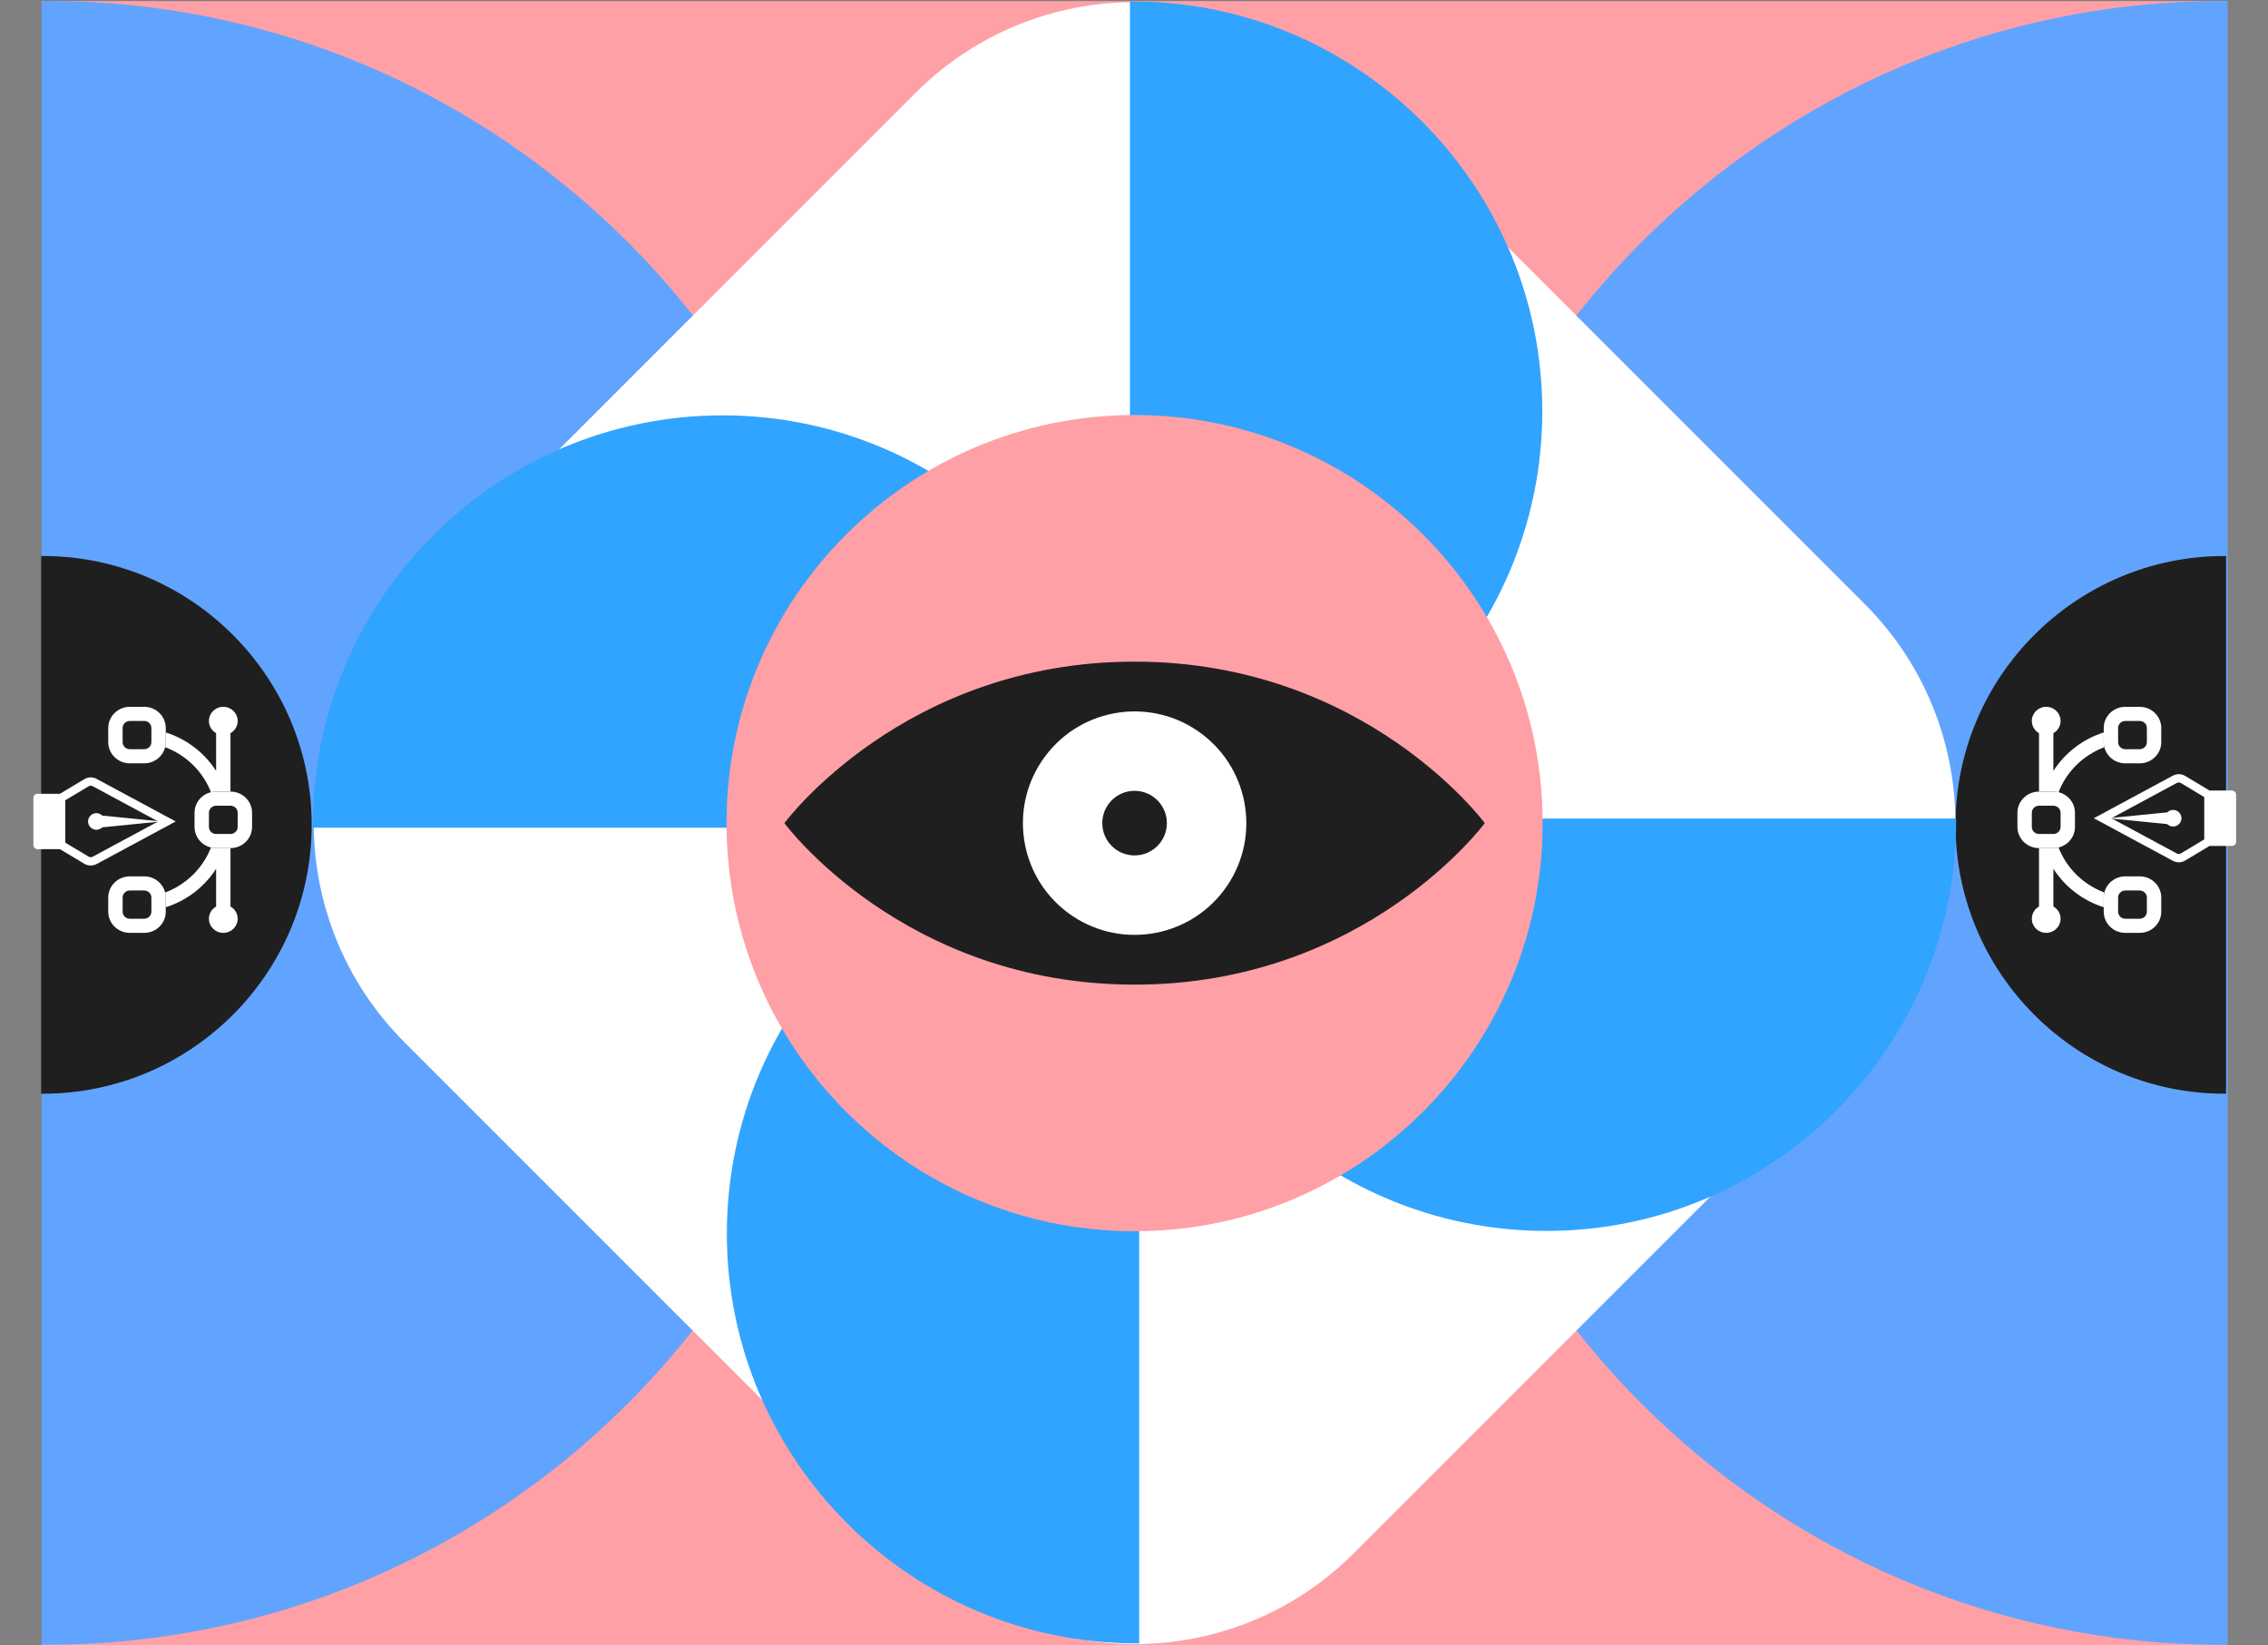
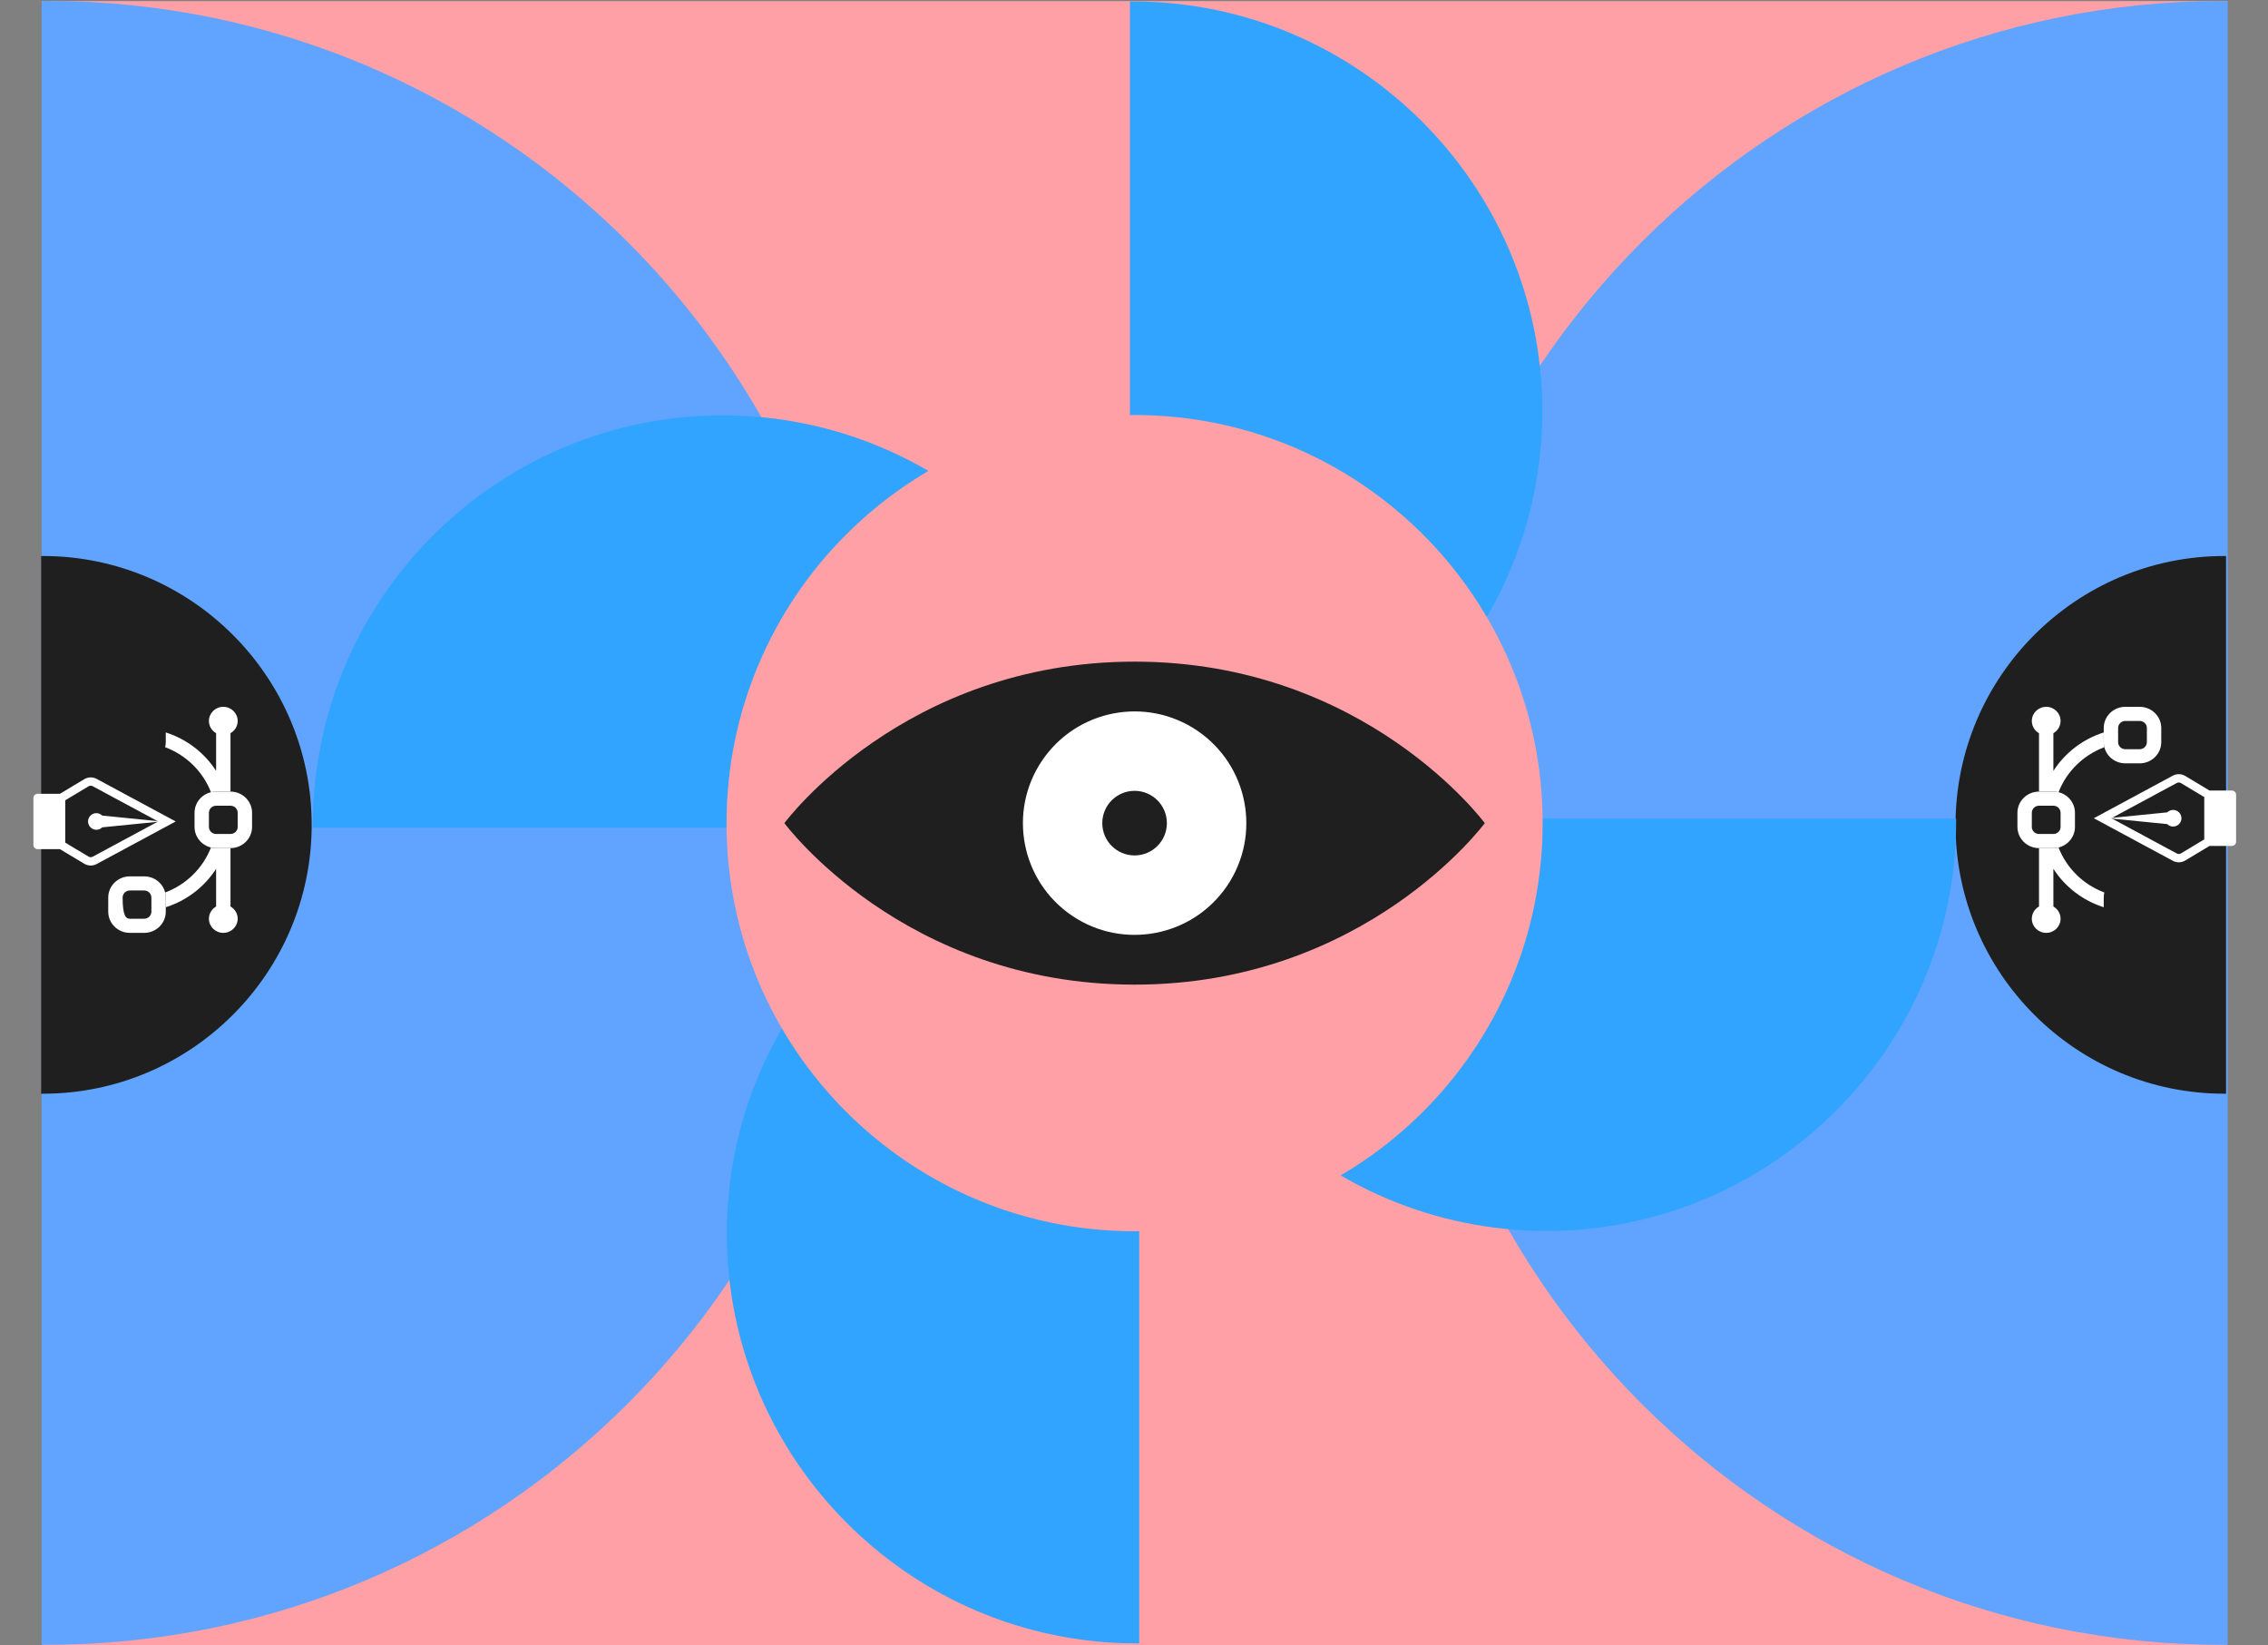
<svg xmlns="http://www.w3.org/2000/svg" width="863" height="626" viewBox="0 0 863 626" fill="none">
  <rect x="0" y="0" width="863" height="626" fill="#808080" stroke="none" />
  <path d="M16.117 625.914L847.327 625.914L847.327 0.415L16.117 0.415L16.117 625.914Z" fill="#FFA0A6" />
  <path d="M15.838 0.343L17.842 0.343C190.227 0.343 330.54 140.656 330.54 313.048C330.54 485.433 190.227 625.752 17.842 625.752L15.838 625.752L15.838 0.343Z" fill="#61A4FF" />
  <path d="M847.656 0.383L845.652 0.383C673.267 0.383 532.954 140.696 532.954 313.081C532.954 485.472 673.267 625.785 845.652 625.785L847.656 625.785L847.656 0.383Z" fill="#61A4FF" />
  <path d="M15.658 211.539L16.317 211.539C72.704 211.539 118.598 257.432 118.598 313.819C118.598 370.212 72.704 416.105 16.317 416.105L15.658 416.105L15.658 211.539Z" fill="#1F1F1F" />
  <path d="M847.042 211.539L846.383 211.539C789.996 211.539 744.102 257.432 744.102 313.819C744.102 370.212 789.996 416.105 846.383 416.105L847.042 416.105L847.042 211.539Z" fill="#1F1F1F" />
-   <path d="M709.529 396.534L515.092 590.971C469.043 637.02 394.4 637.02 348.351 590.971L153.914 396.535C107.865 350.485 107.865 275.842 153.914 229.793L348.351 35.357C394.4 -10.692 469.043 -10.692 515.092 35.357L709.529 229.793C755.578 275.842 755.578 350.485 709.529 396.534Z" fill="white" />
  <path d="M430.854 314.924L430.854 313.922C430.854 227.978 360.897 158.022 274.947 158.022C189.004 158.022 119.048 227.978 119.048 313.922L119.048 314.924L430.854 314.924Z" fill="#30A4FF" />
  <path d="M433.478 313.417L432.476 313.417C346.533 313.417 276.577 383.373 276.577 469.323C276.577 555.267 346.533 625.223 432.476 625.223L433.479 625.223L433.478 313.417Z" fill="#30A4FF" />
  <path d="M429.962 0.552L430.964 0.552C516.907 0.552 586.863 70.508 586.863 156.458C586.863 242.401 516.907 312.357 430.964 312.357L429.962 312.357L429.962 0.552Z" fill="#30A4FF" />
  <path d="M744.334 311.407L744.334 312.409C744.334 398.353 674.378 468.309 588.428 468.309C502.484 468.309 432.528 398.353 432.528 312.409L432.528 311.407L744.334 311.407Z" fill="#30A4FF" />
  <path d="M431.723 157.892C346.012 157.892 276.45 227.454 276.45 313.165C276.45 398.876 346.012 468.438 431.723 468.438C517.433 468.438 586.995 398.876 586.995 313.165C586.995 227.454 517.433 157.892 431.723 157.892Z" fill="#FFA0A6" />
  <path d="M431.721 251.723C343.793 251.723 298.468 313.165 298.468 313.165C298.468 313.165 343.793 374.606 431.721 374.606C519.649 374.606 564.974 313.165 564.974 313.165C564.974 313.165 519.649 251.723 431.721 251.723Z" fill="#1F1F1F" />
  <path d="M465.745 338.676C479.825 319.895 476.018 293.254 457.244 279.173C438.457 265.08 411.815 268.888 397.735 287.674C383.648 306.448 387.456 333.096 406.236 347.177C425.01 361.257 451.652 357.449 465.745 338.676Z" fill="white" />
  <path d="M431.72 325.454C438.508 325.454 444.01 319.953 444.01 313.165C444.01 306.377 438.508 300.875 431.72 300.875C424.932 300.875 419.431 306.377 419.431 313.165C419.431 319.953 424.932 325.454 431.72 325.454Z" fill="#1F1F1F" />
-   <path fill-rule="evenodd" clip-rule="evenodd" d="M54.869 268.914C59.402 268.914 63.078 272.524 63.078 276.977L63.078 282.352C63.078 286.804 59.402 290.414 54.869 290.414L49.396 290.414C44.862 290.414 41.187 286.804 41.187 282.352L41.187 276.977C41.187 272.524 44.862 268.914 49.396 268.914L54.869 268.914ZM57.605 276.977C57.605 275.492 56.38 274.289 54.869 274.289L49.396 274.289C47.885 274.289 46.66 275.492 46.66 276.977L46.66 282.352C46.66 283.836 47.885 285.039 49.396 285.039L54.869 285.039C56.38 285.039 57.605 283.836 57.605 282.352L57.605 276.977Z" fill="white" />
-   <path fill-rule="evenodd" clip-rule="evenodd" d="M54.869 333.414C59.402 333.414 63.078 337.024 63.078 341.477L63.078 346.852C63.078 351.304 59.402 354.914 54.869 354.914L49.396 354.914C44.862 354.914 41.187 351.304 41.187 346.852L41.187 341.477C41.187 337.024 44.862 333.414 49.396 333.414L54.869 333.414ZM57.605 341.477C57.605 339.992 56.38 338.789 54.869 338.789L49.396 338.789C47.885 338.789 46.66 339.992 46.66 341.477L46.66 346.852C46.66 348.336 47.885 349.539 49.396 349.539L54.869 349.539C56.38 349.539 57.605 348.336 57.605 346.852L57.605 341.477Z" fill="white" />
+   <path fill-rule="evenodd" clip-rule="evenodd" d="M54.869 333.414C59.402 333.414 63.078 337.024 63.078 341.477L63.078 346.852C63.078 351.304 59.402 354.914 54.869 354.914L49.396 354.914C44.862 354.914 41.187 351.304 41.187 346.852L41.187 341.477C41.187 337.024 44.862 333.414 49.396 333.414L54.869 333.414ZM57.605 341.477C57.605 339.992 56.38 338.789 54.869 338.789L49.396 338.789C47.885 338.789 46.66 339.992 46.66 341.477C46.66 348.336 47.885 349.539 49.396 349.539L54.869 349.539C56.38 349.539 57.605 348.336 57.605 346.852L57.605 341.477Z" fill="white" />
  <path fill-rule="evenodd" clip-rule="evenodd" d="M87.705 301.164C92.239 301.164 95.914 304.774 95.914 309.227L95.914 314.602C95.914 319.054 92.239 322.664 87.705 322.664L82.232 322.664C77.698 322.664 74.023 319.054 74.023 314.602L74.023 309.227C74.023 304.774 77.698 301.164 82.232 301.164L87.705 301.164ZM90.441 309.227C90.441 307.742 89.216 306.539 87.705 306.539L82.232 306.539C80.721 306.539 79.496 307.742 79.496 309.227L79.496 314.602C79.496 316.086 80.721 317.289 82.232 317.289L87.705 317.289C89.216 317.289 90.441 316.086 90.441 314.602L90.441 309.227Z" fill="white" />
  <path d="M87.705 301.164L87.705 278.945C89.341 278.016 90.441 276.279 90.441 274.289C90.441 271.321 87.991 268.914 84.969 268.914C81.946 268.914 79.496 271.321 79.496 274.289C79.496 276.279 80.596 278.016 82.232 278.945L82.232 293.286C77.83 286.439 71.073 281.198 63.078 278.662L63.078 282.352C63.078 283.015 62.996 283.66 62.842 284.278C70.851 287.273 77.221 293.53 80.271 301.396C80.9 301.244 81.556 301.164 82.232 301.164L87.705 301.164Z" fill="white" />
  <path d="M80.271 322.433C80.9 322.584 81.556 322.664 82.232 322.664L87.705 322.664L87.705 344.883C89.341 345.812 90.441 347.55 90.441 349.539C90.441 352.508 87.991 354.914 84.969 354.914C81.946 354.914 79.496 352.508 79.496 349.539C79.496 347.55 80.596 345.812 82.232 344.883L82.232 330.542C77.83 337.389 71.073 342.63 63.078 345.166L63.078 341.477C63.078 340.813 62.996 340.168 62.842 339.551C70.851 336.555 77.221 330.298 80.271 322.433Z" fill="white" />
  <path fill-rule="evenodd" clip-rule="evenodd" d="M14.296 323.058C13.422 323.058 12.714 322.35 12.714 321.476L12.714 303.579C12.714 302.705 13.422 301.997 14.296 301.997L22.806 301.997L32.074 296.437C33.509 295.575 35.292 295.534 36.765 296.327L66.851 312.528L36.765 328.728C35.292 329.521 33.509 329.48 32.074 328.619L22.806 323.058L14.296 323.058ZM24.827 320.581L33.701 325.906C34.18 326.193 34.774 326.207 35.265 325.942L60.178 312.528L35.265 299.113C34.774 298.849 34.18 298.863 33.701 299.15L24.827 304.474L24.827 320.581Z" fill="white" />
  <path fill-rule="evenodd" clip-rule="evenodd" d="M59.927 312.393L38.905 310.29C37.669 309.055 35.666 309.055 34.431 310.29C33.195 311.526 33.195 313.529 34.431 314.765C35.666 316 37.669 316 38.905 314.765L59.927 312.663L60.178 312.528L59.927 312.393Z" fill="white" />
-   <path fill-rule="evenodd" clip-rule="evenodd" d="M808.702 354.914C804.168 354.914 800.493 351.304 800.493 346.852L800.493 341.477C800.493 337.024 804.168 333.414 808.702 333.414L814.174 333.414C818.708 333.414 822.384 337.024 822.384 341.477L822.384 346.852C822.384 351.304 818.708 354.914 814.174 354.914L808.702 354.914ZM805.965 346.852C805.965 348.336 807.19 349.539 808.702 349.539L814.174 349.539C815.686 349.539 816.911 348.336 816.911 346.852L816.911 341.477C816.911 339.992 815.686 338.789 814.174 338.789L808.702 338.789C807.19 338.789 805.965 339.992 805.965 341.477L805.965 346.852Z" fill="white" />
  <path fill-rule="evenodd" clip-rule="evenodd" d="M808.702 290.414C804.168 290.414 800.493 286.804 800.493 282.352L800.493 276.977C800.493 272.524 804.168 268.914 808.702 268.914L814.174 268.914C818.708 268.914 822.384 272.524 822.384 276.977L822.384 282.352C822.384 286.804 818.708 290.414 814.174 290.414L808.702 290.414ZM805.965 282.352C805.965 283.836 807.19 285.039 808.702 285.039L814.174 285.039C815.686 285.039 816.911 283.836 816.911 282.352L816.911 276.977C816.911 275.492 815.686 274.289 814.174 274.289L808.702 274.289C807.19 274.289 805.965 275.492 805.965 276.977L805.965 282.352Z" fill="white" />
  <path fill-rule="evenodd" clip-rule="evenodd" d="M775.865 322.664C771.332 322.664 767.656 319.054 767.656 314.602L767.656 309.227C767.656 304.774 771.332 301.164 775.865 301.164L781.338 301.164C785.872 301.164 789.547 304.774 789.547 309.227L789.547 314.602C789.547 319.054 785.872 322.664 781.338 322.664L775.865 322.664ZM773.129 314.602C773.129 316.086 774.354 317.289 775.865 317.289L781.338 317.289C782.849 317.289 784.074 316.086 784.074 314.602L784.074 309.227C784.074 307.742 782.849 306.539 781.338 306.539L775.865 306.539C774.354 306.539 773.129 307.742 773.129 309.227L773.129 314.602Z" fill="white" />
  <path d="M775.865 322.664L775.865 344.883C774.23 345.813 773.129 347.55 773.129 349.539C773.129 352.508 775.579 354.914 778.602 354.914C781.624 354.914 784.074 352.508 784.074 349.539C784.074 347.55 782.974 345.813 781.338 344.883L781.338 330.542C785.74 337.389 792.498 342.63 800.493 345.167L800.493 341.477C800.493 340.813 800.574 340.168 800.728 339.551C792.72 336.555 786.349 330.298 783.299 322.433C782.671 322.584 782.014 322.664 781.338 322.664L775.865 322.664Z" fill="white" />
  <path d="M783.299 301.396C782.671 301.244 782.014 301.164 781.338 301.164L775.865 301.164L775.865 278.945C774.23 278.016 773.129 276.279 773.129 274.289C773.129 271.321 775.579 268.914 778.602 268.914C781.624 268.914 784.074 271.321 784.074 274.289C784.074 276.279 782.974 278.016 781.338 278.945L781.338 293.286C785.74 286.439 792.498 281.198 800.493 278.662L800.493 282.352C800.493 283.015 800.574 283.66 800.728 284.278C792.72 287.273 786.349 293.53 783.299 301.396Z" fill="white" />
  <path fill-rule="evenodd" clip-rule="evenodd" d="M849.275 300.77C850.148 300.77 850.857 301.478 850.857 302.352L850.857 320.249C850.857 321.123 850.148 321.831 849.275 321.831L840.764 321.831L831.497 327.392C830.061 328.253 828.279 328.294 826.805 327.501L796.719 311.3L826.805 295.1C828.279 294.307 830.061 294.348 831.497 295.209L840.764 300.77L849.275 300.77ZM838.744 303.247L829.869 297.922C829.391 297.635 828.796 297.622 828.305 297.886L803.393 311.3L828.305 324.715C828.796 324.979 829.391 324.966 829.869 324.679L838.744 319.354L838.744 303.247Z" fill="white" />
  <path fill-rule="evenodd" clip-rule="evenodd" d="M803.643 311.436L824.665 313.538C825.901 314.773 827.904 314.773 829.14 313.538C830.375 312.302 830.375 310.299 829.14 309.063C827.904 307.828 825.901 307.828 824.665 309.063L803.643 311.165L803.393 311.3L803.643 311.436Z" fill="white" />
</svg>